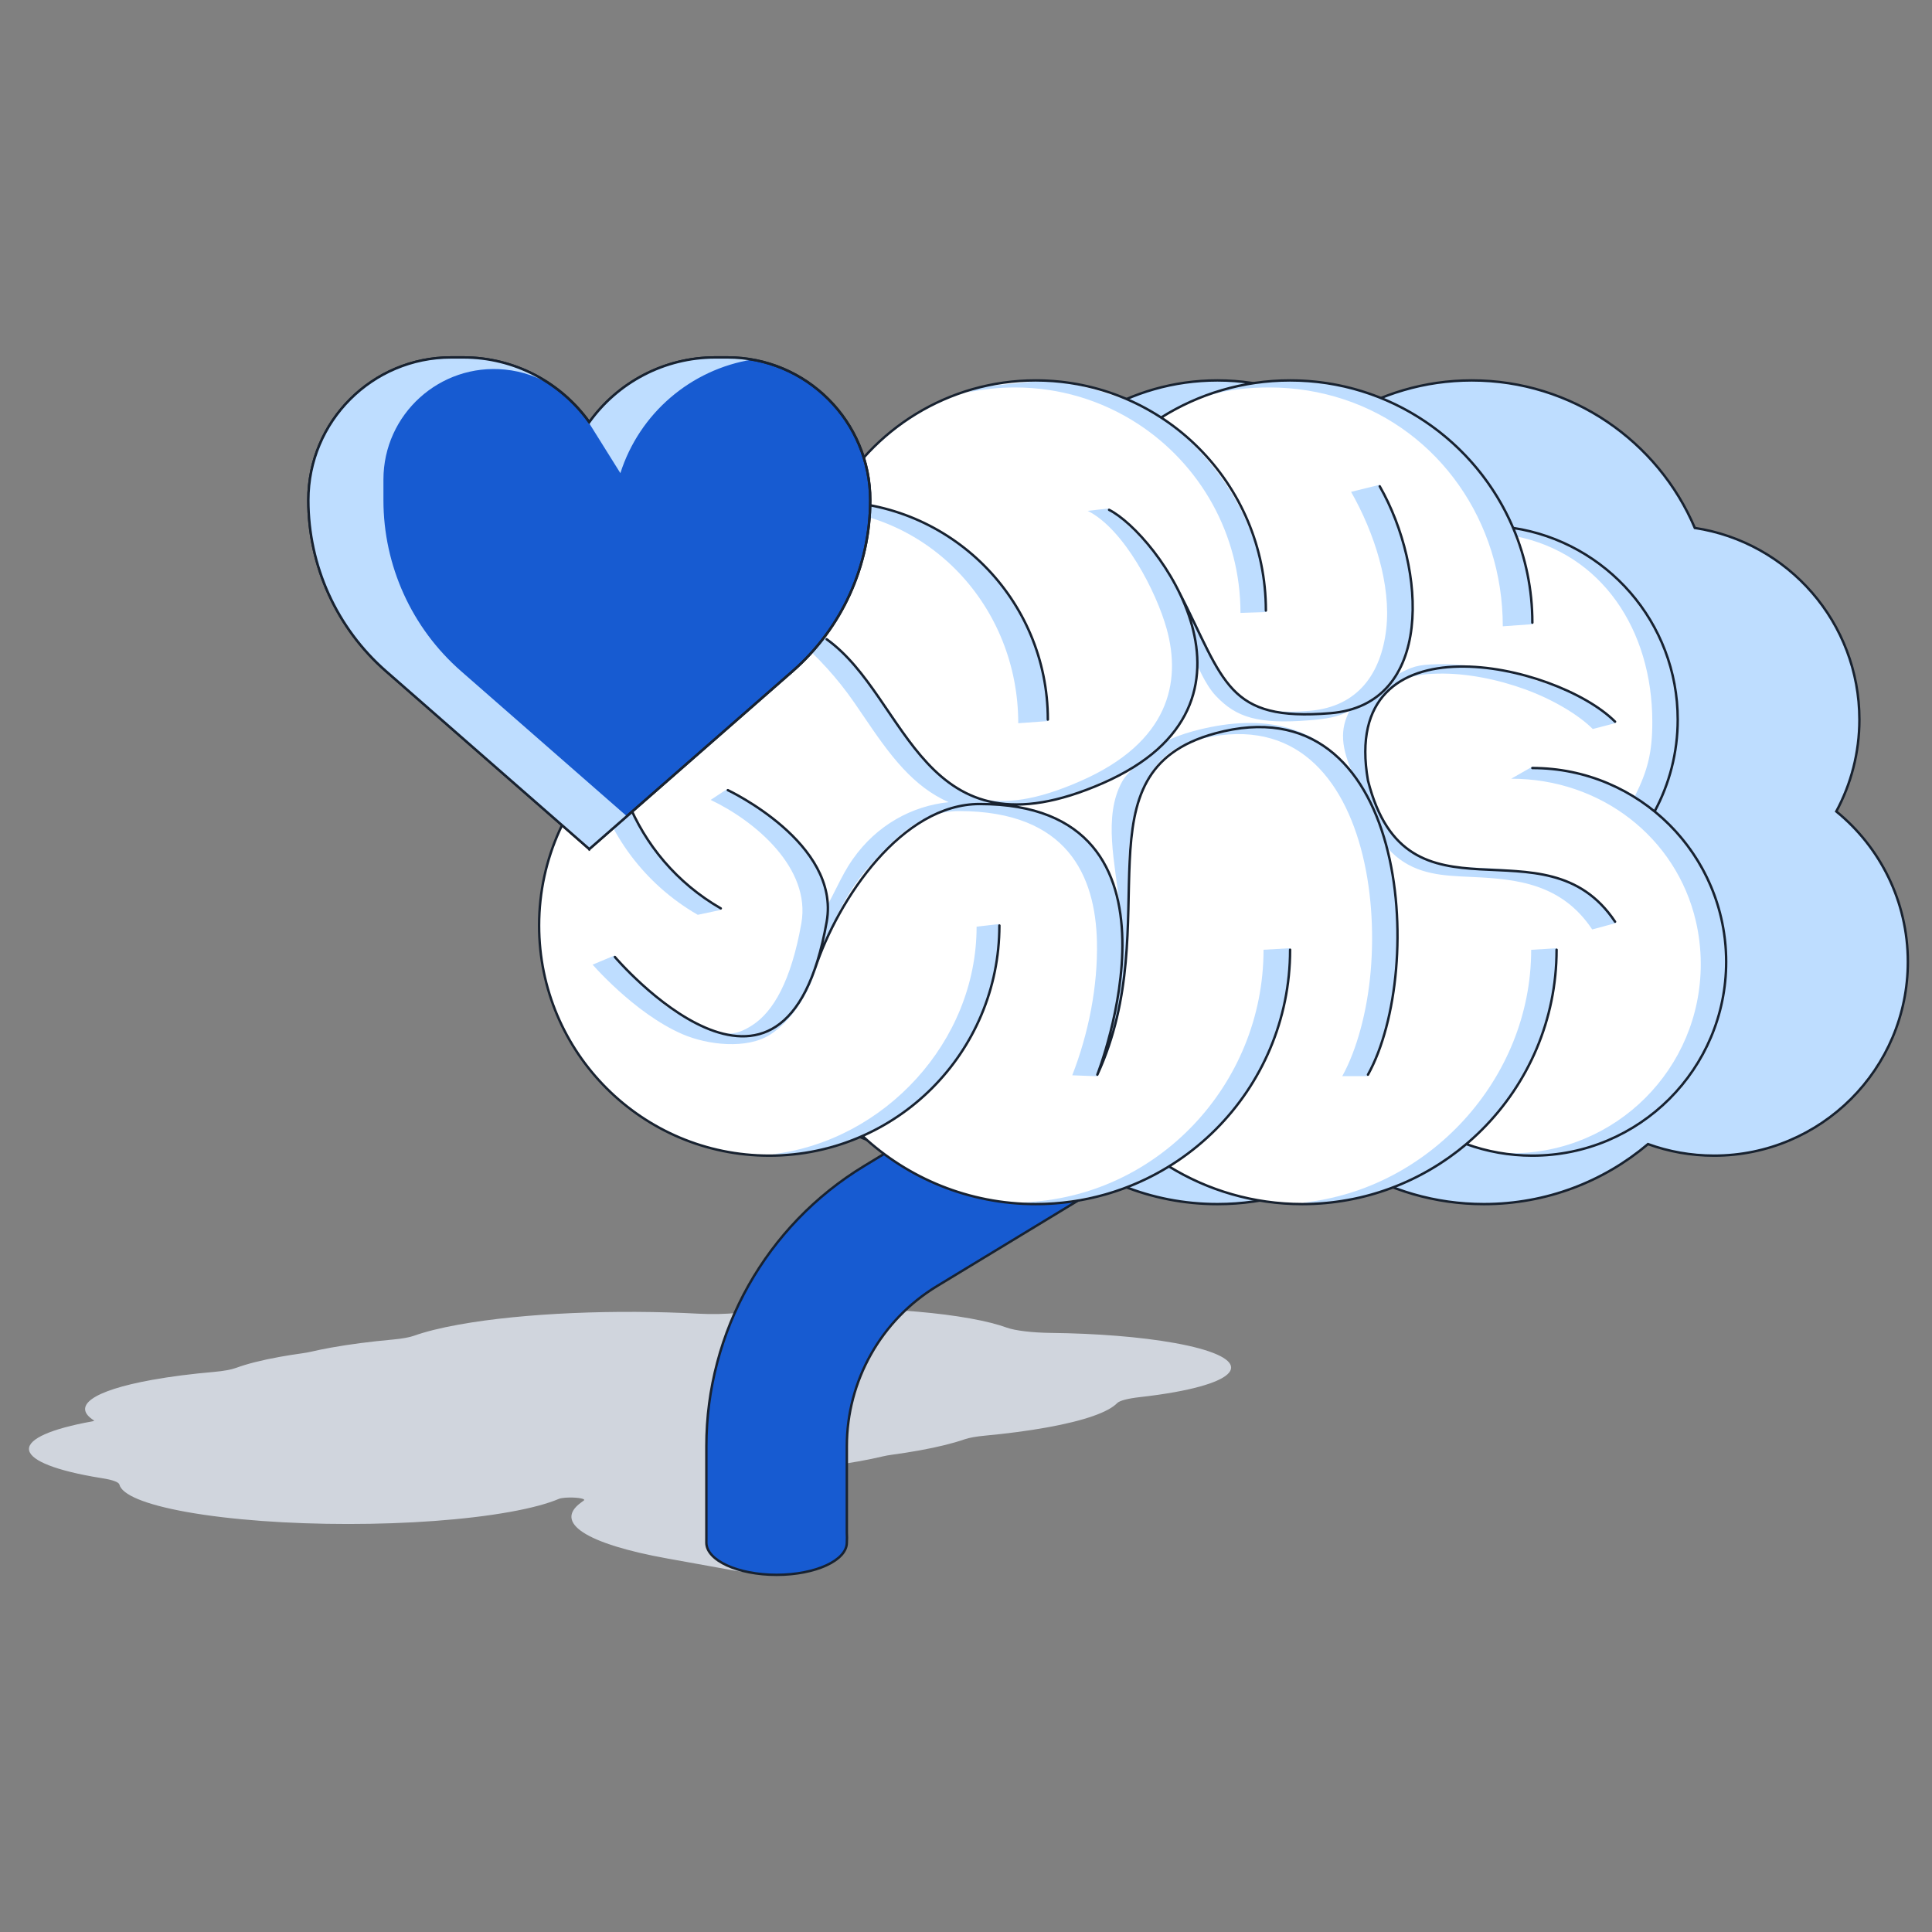
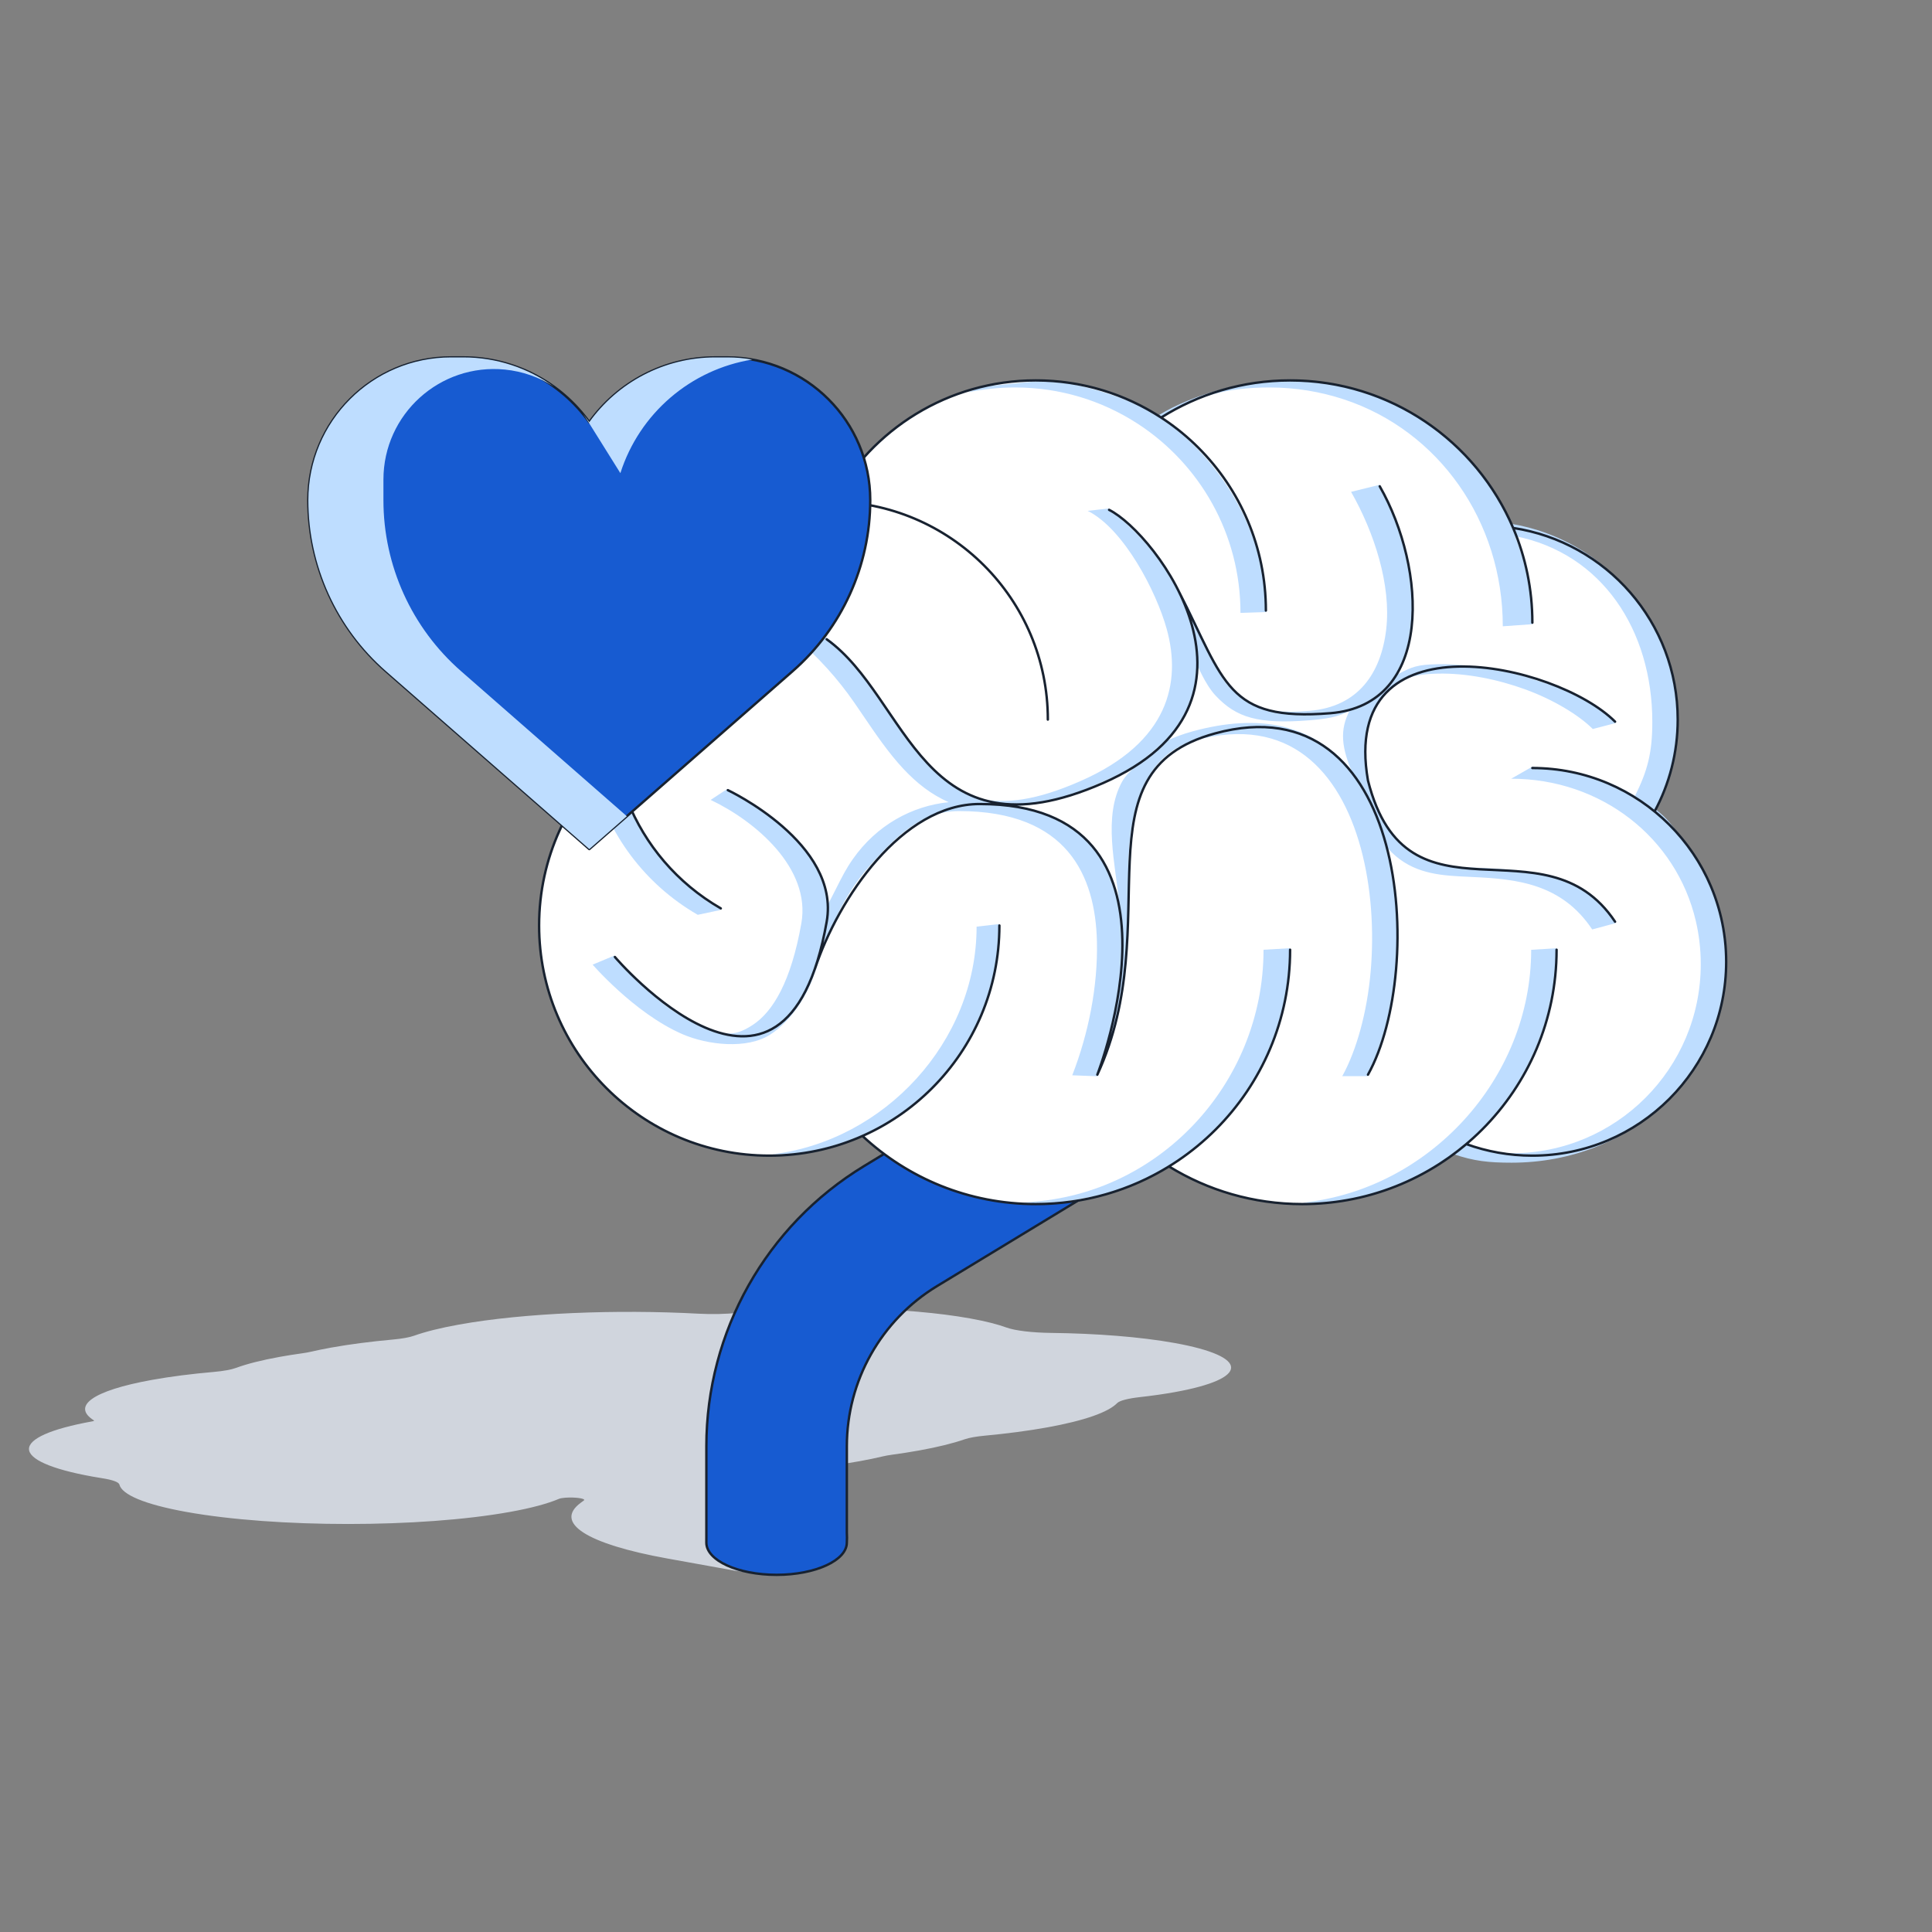
<svg xmlns="http://www.w3.org/2000/svg" width="400" height="400" viewBox="0 0 400 400" fill="none">
  <rect x="0" y="0" width="400" height="400" fill="#808080" stroke="none" />
  <path d="M48.857 283.214C47.881 283.575 46.257 283.868 44.253 284.044C39.647 284.448 35.329 284.995 31.502 285.685C18.898 287.956 14.876 291.188 19.435 294.073C19.545 294.142 19.437 294.217 19.153 294.268C1.616 297.428 1.616 302.552 19.153 305.712C19.845 305.837 20.555 305.957 21.28 306.072C23.346 306.399 24.6 306.867 24.721 307.362C25.224 309.42 29.837 311.452 38.559 313.024C57.07 316.36 87.084 316.36 105.596 313.024C110.04 312.223 113.417 311.303 115.728 310.32C115.981 310.213 116.457 310.127 117.054 310.081C117.31 310.062 117.583 310.05 117.861 310.047C117.878 310.046 117.895 310.046 117.913 310.046C119.786 310.024 121.326 310.331 120.88 310.659L120.252 311.121C114.615 315.272 121.413 319.652 138.183 322.674L151.489 325.072C151.75 325.12 152.018 325.167 152.289 325.216C154.895 325.686 161.611 325.237 167.29 324.214C172.968 323.19 175.459 321.98 172.853 321.51C172.375 321.413 171.896 321.327 171.417 321.252L158.748 318.969C149.165 317.242 145.281 314.739 148.502 312.367L156.585 306.415C156.833 306.232 157.281 306.061 157.865 305.905C158.986 305.606 160.001 305.298 160.912 304.983C161.835 304.663 163.284 304.402 165.057 304.236C169.69 303.801 174.037 303.234 177.925 302.533C179.698 302.214 181.317 301.877 182.783 301.526C183.325 301.397 183.966 301.281 184.686 301.183C186.633 300.919 188.502 300.627 190.274 300.308C194.163 299.607 197.312 298.824 199.723 297.989C200.646 297.67 202.095 297.408 203.868 297.242C208.501 296.808 212.848 296.24 216.736 295.54C224.651 294.113 229.504 292.345 231.295 290.498C231.796 289.982 233.557 289.532 236.025 289.255C238.575 288.969 240.984 288.627 243.198 288.228C258.787 285.419 258.787 280.865 243.198 278.055C236.067 276.77 226.91 276.073 217.579 275.964C213.69 275.918 210.143 275.491 208.413 274.862C206.534 274.179 204.017 273.538 200.859 272.969C187.829 270.621 168.032 270.236 152.78 271.813C150.337 272.066 147.406 272.135 144.707 271.989C127.683 271.066 108.462 271.817 95.011 274.241C91.152 274.936 88.057 275.717 85.726 276.55C84.777 276.889 83.246 277.165 81.364 277.336C76.743 277.756 72.408 278.314 68.549 279.009C67.03 279.283 65.63 279.57 64.348 279.868C63.839 279.986 63.248 280.092 62.589 280.184C60.983 280.407 59.437 280.651 57.964 280.916C54.138 281.606 51.102 282.384 48.857 283.214Z" fill="#D0D5DD" />
  <path fill-rule="evenodd" clip-rule="evenodd" d="M146.246 299.431L146.246 318.248H146.247C146.245 318.62 146.244 318.997 146.244 319.38C146.244 323.065 152.755 326.053 160.786 326.053C168.817 326.053 175.327 323.065 175.327 319.38C175.37 318.668 175.369 317.999 175.329 317.37V299.431C175.329 285.879 182.404 273.31 193.99 266.28L250.732 231.849L235.645 206.985L178.903 241.416C158.627 253.719 146.246 275.715 146.246 299.431Z" fill="#175BD1" />
  <path d="M146.246 318.248L145.996 318.248L145.996 318.498H146.246V318.248ZM146.246 299.431L146.496 299.431V299.431L146.246 299.431ZM146.247 318.248L146.497 318.25L146.499 317.998H146.247V318.248ZM175.327 319.38L175.078 319.365L175.077 319.372V319.38H175.327ZM175.329 317.37H175.079V317.378L175.079 317.386L175.329 317.37ZM193.99 266.28L194.119 266.493L194.119 266.493L193.99 266.28ZM250.732 231.849L250.862 232.062L251.076 231.933L250.946 231.719L250.732 231.849ZM235.645 206.985L235.859 206.855L235.729 206.641L235.516 206.771L235.645 206.985ZM178.903 241.416L179.032 241.63L179.032 241.63L178.903 241.416ZM146.496 318.248L146.496 299.431L145.996 299.431L145.996 318.248L146.496 318.248ZM146.247 317.998H146.246V318.498H146.247V317.998ZM146.494 319.38C146.494 318.998 146.495 318.621 146.497 318.25L145.997 318.247C145.995 318.619 145.994 318.997 145.994 319.38H146.494ZM160.786 325.803C156.798 325.803 153.199 325.061 150.608 323.871C147.994 322.672 146.494 321.066 146.494 319.38H145.994C145.994 321.38 147.75 323.11 150.399 324.326C153.07 325.551 156.743 326.303 160.786 326.303V325.803ZM175.077 319.38C175.077 321.066 173.577 322.672 170.964 323.871C168.372 325.061 164.774 325.803 160.786 325.803V326.303C164.829 326.303 168.501 325.551 171.172 324.326C173.822 323.11 175.577 321.38 175.577 319.38H175.077ZM175.079 317.386C175.119 318.004 175.119 318.663 175.078 319.365L175.577 319.395C175.62 318.674 175.619 317.995 175.578 317.354L175.079 317.386ZM175.079 299.431V317.37H175.579V299.431H175.079ZM193.86 266.066C182.199 273.141 175.079 285.791 175.079 299.431H175.579C175.579 285.966 182.608 273.478 194.119 266.493L193.86 266.066ZM250.603 231.635L193.86 266.066L194.119 266.493L250.862 232.062L250.603 231.635ZM235.432 207.115L250.519 231.978L250.946 231.719L235.859 206.855L235.432 207.115ZM179.032 241.63L235.775 207.199L235.516 206.771L178.773 241.202L179.032 241.63ZM146.496 299.431C146.496 275.802 158.831 253.887 179.032 241.63L178.773 241.202C158.423 253.551 145.996 275.627 145.996 299.431L146.496 299.431Z" fill="#182230" />
-   <path d="M252.052 78.761C261.63 78.761 270.548 81.587 278.017 86.45C285.749 81.579 294.904 78.761 304.717 78.761C325.46 78.761 343.262 91.352 350.896 109.309C370.185 112.227 384.968 128.878 384.968 148.981C384.968 155.862 383.236 162.339 380.184 167.999C389.225 175.357 395 186.573 395 199.138C395 221.299 377.035 239.264 354.874 239.264C350.072 239.264 345.467 238.42 341.199 236.873C332.028 244.623 320.172 249.295 307.225 249.295C297.11 249.295 287.661 246.443 279.639 241.501C271.616 246.443 262.167 249.295 252.052 249.295C238.194 249.295 225.586 243.942 216.182 235.191C210.282 237.809 203.75 239.264 196.879 239.264C170.563 239.264 149.23 217.93 149.23 191.614C149.23 177.62 155.263 165.034 164.87 156.317C164.48 153.929 164.277 151.479 164.277 148.981C164.277 124.05 184.488 103.839 209.419 103.839C209.638 103.839 209.856 103.841 210.075 103.844C218.119 88.91 233.9 78.761 252.052 78.761Z" fill="#BEDDFF" stroke="#182230" stroke-width="0.5" />
  <path d="M214.437 78.761C224.015 78.761 232.932 81.587 240.402 86.45C248.134 81.579 257.289 78.761 267.102 78.761C287.845 78.761 305.646 91.352 313.281 109.309C332.57 112.227 347.353 128.878 347.353 148.981C347.353 155.862 345.621 162.339 342.569 167.999C351.609 175.357 357.385 186.573 357.385 199.138C357.385 221.299 339.42 239.264 317.259 239.264C312.457 239.264 307.852 238.42 303.584 236.873C294.413 244.623 282.557 249.295 269.61 249.295C259.495 249.295 250.046 246.443 242.023 241.501C234 246.443 224.552 249.295 214.437 249.295C200.579 249.295 187.97 243.942 178.567 235.191C172.667 237.809 166.135 239.264 159.264 239.264C132.948 239.264 111.615 217.93 111.615 191.614C111.615 177.62 117.648 165.034 127.255 156.317C126.865 153.929 126.662 151.479 126.662 148.981C126.662 124.05 146.872 103.839 171.803 103.839C172.022 103.839 172.241 103.841 172.459 103.844C180.504 88.91 196.285 78.761 214.437 78.761Z" fill="white" />
  <path d="M127.159 156.562L122.881 161.048C125.877 172.589 133.319 182.969 144.46 189.402L149.302 188.376C136.499 180.984 129.394 167.887 127.159 156.562Z" fill="#BEDDFF" />
  <path d="M159.979 238.967H162.654L167.765 238.529C167.765 238.529 178.341 235.515 178.202 235.393C196.5 227.249 206.888 210.621 206.888 191.307L202.194 191.854C202.194 215.712 183.082 236.168 159.979 238.967Z" fill="#BEDDFF" />
  <path d="M211.758 248.919L217.154 249.378L230.321 247.014C232.129 246.224 238.387 243.509 238.387 243.509C252.511 236.072 266.44 221.567 267.086 196.318L261.602 196.635C261.602 224.593 239.49 247.99 211.758 248.919Z" fill="#BEDDFF" />
  <path d="M254.84 247.428L254.919 247.466L254.996 247.471C254.944 247.457 254.892 247.442 254.84 247.428Z" fill="#BEDDFF" />
  <path d="M269.664 248.989L274.73 249.119C284.458 247.587 293.853 244.765 300.901 238.934C305.124 240.399 308.255 240.722 312.974 240.722C337.723 240.722 357.211 222.321 357.211 199.622C357.211 192.09 355.37 184.751 351.833 178.681C350.938 177.145 348.064 173.353 346.984 171.952C345.202 169.64 344.913 169.337 342.687 167.453C345.582 161.825 347.357 156.227 347.357 149.465C347.357 129.06 332.38 111.671 312.885 108.457C304.452 89.196 284.354 77.58 263.257 78.788C257.421 79.23 247.503 81.296 239.733 86.06C233.96 82.405 223.973 79.458 216.715 78.671L216.603 78.737L203.35 80.056L200.429 81.234C203.565 80.569 206.818 80.22 210.152 80.22C212.498 80.22 214.803 80.393 217.056 80.727C221.479 81.382 225.699 82.658 229.626 84.464C230.699 84.957 231.75 85.49 232.777 86.06C233.734 86.591 234.671 87.156 235.585 87.751L235.598 87.759C248.378 96.086 256.827 110.504 256.827 126.894L262.123 126.721C262.123 110.191 252.857 95.189 240.252 86.403C247.553 82.109 253.732 80.22 262.817 80.22C268.219 80.22 273.418 81.091 278.281 82.7C297.868 89.182 311.136 107.905 311.136 129.666L317.262 129.232C317.262 122.814 315.908 116.785 313.733 111.132L313.683 111.002C331.661 114.545 342.094 130.448 342.094 149.465C342.094 155.766 341.134 159.553 338.491 164.824C331.605 160.6 326.612 159.976 317.251 158.728L312.882 161.224C331.44 161.224 347.074 173.383 351.107 190.713C351.419 192.054 351.662 193.422 351.833 194.813C352.026 196.389 352.125 197.994 352.125 199.622C352.125 221.245 334.597 238.773 312.974 238.773C310.1 238.773 306.552 237.801 303.789 236.932C314.686 227.114 322.243 212.152 322.243 196.329L317.015 196.646C317.015 223.415 295.737 246.349 269.664 248.989Z" fill="#BEDDFF" />
-   <path d="M174.962 103.809L164.353 104.433L157.978 106.331C161.05 105.655 164.243 105.298 167.518 105.298C167.733 105.298 167.947 105.3 168.16 105.303L168.189 105.303C192.273 105.661 210.818 125.567 210.818 149.736L216.965 149.293C216.965 125.279 198.628 105.961 174.962 103.809Z" fill="#BEDDFF" />
  <path fill-rule="evenodd" clip-rule="evenodd" d="M221.998 222.627L227.27 222.833C232.554 211.384 233.468 200.478 233.555 190.455C233.568 188.953 233.581 187.469 233.612 186.007C233.634 184.917 233.616 183.808 233.597 182.715C233.413 171.752 235.028 156.681 247.525 153.272C257.285 150.61 264.706 152.269 270.226 156.458C275.789 160.679 279.553 167.57 281.74 175.597C283.924 183.612 284.507 192.665 283.787 201.075C283.065 209.496 280.858 217.484 277.901 222.806H283.219C283.219 222.806 288.313 211.018 289.049 202.429C289.829 193.329 289.049 184.738 287.301 175.597C291.604 180.467 297.03 181.145 302.018 181.431C303.009 181.489 304.001 181.534 304.99 181.579C314.101 181.996 323.349 182.98 329.649 192.431L334.463 191.134C327.821 180.095 314.125 180.024 305.08 179.628C304.084 179.585 303.099 179.541 302.13 179.486C297.166 179.2 294.785 177.981 290.978 175.597C288.404 173.286 285.246 169.823 283.264 162.023C281.804 153.618 282.99 147.589 286.264 144.18C289.575 140.732 291.835 139.592 297.715 139.466C303.579 139.339 310.037 140.638 315.787 142.729C321.551 144.824 326.863 148.025 329.77 150.932L334.461 149.713C331.278 146.529 325.867 143.022 318.183 140.886C312.258 138.732 303.829 137.385 297.673 137.517C293.39 137.609 292.36 138.001 288.984 139.836C290.621 136.985 291.698 133.257 292.111 129.696C293.229 120.062 290.547 109.056 285.59 100.381L279.725 101.834C284.513 110.212 288.062 121.13 287.001 130.283C286.472 134.85 285.003 138.863 282.443 141.827C279.9 144.77 276.216 146.754 271.082 147.173C260.46 148.04 257.807 145.657 254.182 141.827C252.873 140.444 251.806 138.088 250.702 135.649C250.236 134.619 249.762 133.574 249.261 132.582C248.937 131.94 248.551 131.113 248.101 130.153C246.492 126.716 244.081 121.563 240.877 117.025C236.119 110.285 229.52 105.278 229.52 105.278L225.195 105.766C232.752 109.545 239.439 122.58 241.555 130.227C243.099 135.806 243.18 141.656 240.654 147.089C238.131 152.517 232.941 157.668 223.672 161.727C214.356 165.807 208.327 166.42 202.785 165.401C198.416 164.099 194.51 160.96 191.091 157.283L190.514 156.663C175.788 134.1 171.144 132.049 171.144 132.049H164.766C169.454 136.153 173.322 140.333 176.9 145.51C177.501 146.379 178.101 147.263 178.704 148.15C181.291 151.961 183.94 155.862 187.013 159.155C189.698 162.032 192.744 164.489 196.425 166.082C188.843 166.85 181.519 170.807 176.564 177.876C175.195 179.829 174.34 181.522 173.191 183.801C172.658 184.857 172.061 186.039 171.32 187.432C170.249 180.343 168.878 177.322 163.569 172.694C162.768 171.996 161.899 171.196 160.984 170.355C157.923 167.541 153.67 164.954 150.453 163.43L147.138 165.613C156.416 170.014 167.918 179.781 165.914 191.141C163.779 203.236 160.033 209.448 155.859 212.194C151.737 214.905 149.551 214.264 144.749 212.194C137.325 208.993 134.397 205.051 130.028 201.165C129.191 200.13 128.101 198.928 127.165 197.854L122.693 199.722C122.959 200.02 123.348 200.448 123.845 200.974C124.839 202.025 126.268 203.47 128.009 205.051C131.479 208.2 136.248 211.937 141.337 214.131C146.424 216.325 154.668 217.359 159.574 214.131C162.928 211.925 166.541 207.649 168.722 201.361C171.122 194.161 174.024 186.117 179.837 179.527C185.664 172.921 190.918 167.923 198.544 167.923C209.91 167.923 216.913 171.354 221.135 176.334C225.385 181.347 226.959 188.093 227.109 194.986C227.31 204.243 225.364 213.981 221.998 222.627ZM279.412 147.173C277.112 148.465 274.442 148.854 271.241 149.116C260.405 150 255.955 148.538 251.721 144.065C249.41 141.623 247.741 137.287 247.741 137.287C247.741 137.287 248.382 142.415 244.962 148.392C244.093 150.261 242.696 152.031 240.893 153.71L235.281 158.387C232.161 160.323 228.282 161.836 224.454 163.512C219.402 165.725 214.203 166.357 210.226 166.952C215.287 167.226 221.68 170.29 224.454 173.561C228.21 177.353 230.835 182.27 231.7 186.973C230.982 179.007 228.302 169.063 232.332 161.808C233.072 160.477 234.232 159.524 235.281 158.387C235.281 158.387 239.24 155.249 240.893 153.71C242.67 152.799 244.698 152.023 247.012 151.392C260.143 147.81 272.744 149.321 280.458 161.019C277.49 154.681 277.437 150.965 279.412 147.173Z" fill="#BEDDFF" />
  <path d="M206.913 191.614C206.913 217.93 185.58 239.263 159.264 239.263M159.264 239.263C166.135 239.263 172.667 237.809 178.567 235.191C187.97 243.942 200.577 249.294 214.436 249.294M159.264 239.263C132.948 239.263 111.615 217.93 111.615 191.614C111.615 177.62 117.648 165.034 127.255 156.317M267.101 196.629C267.101 225.715 243.522 249.294 214.436 249.294M214.436 249.294C224.55 249.294 234 246.443 242.023 241.501C250.046 246.443 259.495 249.294 269.609 249.294M322.274 196.629C322.274 225.715 298.696 249.294 269.609 249.294M269.609 249.294C282.557 249.294 294.413 244.623 303.584 236.873C307.852 238.42 312.457 239.264 317.259 239.264C339.42 239.264 357.385 221.299 357.385 199.138M214.437 78.761C240.753 78.761 262.087 100.094 262.087 126.41M214.437 78.761C224.015 78.761 232.932 81.587 240.402 86.45C248.134 81.579 257.288 78.761 267.102 78.761M214.437 78.761C196.286 78.761 180.504 88.91 172.459 103.844C172.241 103.841 172.023 103.839 171.804 103.839M267.102 78.761C294.803 78.761 317.259 101.217 317.259 128.918M267.102 78.761C287.844 78.761 305.646 91.352 313.281 109.309C332.57 112.227 347.353 128.878 347.353 148.981C347.353 155.862 345.621 162.339 342.569 167.999C351.609 175.357 357.385 186.573 357.385 199.138M317.259 159.013C339.42 159.013 357.385 176.978 357.385 199.138M171.804 103.839C151.075 103.839 133.61 117.81 128.311 136.849C122.891 156.228 131.002 177.549 149.232 188.074M171.804 103.839C196.734 103.839 216.945 124.049 216.945 148.98M127.307 198.135C127.307 198.135 162.56 239.55 171.159 190.826C174.031 174.547 150.69 163.592 150.69 163.592M171.158 132.358C188.212 144.54 190.648 178.645 228.348 162.135C266.048 145.625 239.372 110.431 229.627 105.558M244.117 122.561C253.631 141.192 253.989 149.411 275.447 147.66C296.904 145.909 295.405 117.738 285.66 100.685M168.722 200.571C173.594 185.954 186.767 166.465 202.829 166.464C249.117 166.463 227.191 222.497 227.191 222.497C241.808 190.826 222.318 159.822 251.553 151.848C291.577 140.93 295.404 200.571 283.223 222.5M334.384 149.413C322.203 137.23 277.206 127.12 283.223 161.593C291.32 193.556 319.766 168.902 334.383 190.828" stroke="#182230" stroke-width="0.5" stroke-linecap="round" stroke-linejoin="round" />
  <path fill-rule="evenodd" clip-rule="evenodd" d="M93.395 74C77.074 74 63.843 87.231 63.843 103.552C63.843 117.115 69.698 130.018 79.906 138.95L122.008 175.789L122.008 175.791L122.009 175.79L122.009 175.791L122.01 175.789L164.112 138.95C174.319 130.018 180.174 117.115 180.174 103.552C180.174 87.231 166.943 74 150.622 74H148.096C137.498 74 127.894 79.19 122.009 87.406C116.124 79.19 106.519 74 95.921 74H93.395Z" fill="#175BD1" />
  <path d="M79.906 138.95L79.741 139.138L79.741 139.138L79.906 138.95ZM122.008 175.789L122.24 175.697C122.225 175.66 122.202 175.627 122.172 175.601L122.008 175.789ZM122.008 175.791L121.776 175.883C121.806 175.959 121.871 176.015 121.95 176.034C122.029 176.053 122.112 176.032 122.173 175.978L122.008 175.791ZM122.009 175.79L122.174 175.602C122.08 175.519 121.938 175.519 121.844 175.602L122.009 175.79ZM122.009 175.791L121.844 175.978C121.905 176.032 121.988 176.053 122.068 176.034C122.147 176.015 122.211 175.959 122.242 175.883L122.009 175.791ZM122.01 175.789L121.845 175.601C121.815 175.627 121.792 175.66 121.778 175.697L122.01 175.789ZM164.112 138.95L164.277 139.138L164.277 139.138L164.112 138.95ZM122.009 87.406L121.806 87.552C121.852 87.617 121.928 87.656 122.009 87.656C122.089 87.656 122.165 87.617 122.212 87.552L122.009 87.406ZM64.093 103.552C64.093 87.369 77.212 74.25 93.395 74.25V73.75C76.936 73.75 63.593 87.093 63.593 103.552H64.093ZM80.07 138.762C69.917 129.878 64.093 117.043 64.093 103.552H63.593C63.593 117.187 69.479 130.159 79.741 139.138L80.07 138.762ZM122.172 175.601L80.07 138.762L79.741 139.138L121.843 175.977L122.172 175.601ZM121.776 175.882L121.776 175.883L122.241 175.698L122.24 175.697L121.776 175.882ZM122.173 175.978L122.174 175.978L121.844 175.602L121.843 175.603L122.173 175.978ZM122.174 175.603L122.174 175.602L121.844 175.978L121.844 175.978L122.174 175.603ZM121.778 175.697L121.777 175.698L122.242 175.883L122.242 175.882L121.778 175.697ZM122.174 175.977L164.277 139.138L163.947 138.762L121.845 175.601L122.174 175.977ZM164.277 139.138C174.538 130.159 180.424 117.187 180.424 103.552H179.924C179.924 117.043 174.1 129.878 163.947 138.762L164.277 139.138ZM180.424 103.552C180.424 87.093 167.081 73.75 150.622 73.75V74.25C166.805 74.25 179.924 87.369 179.924 103.552H180.424ZM150.622 73.75H148.096V74.25H150.622V73.75ZM148.096 73.75C137.416 73.75 127.736 78.981 121.806 87.261L122.212 87.552C128.051 79.399 137.581 74.25 148.096 74.25V73.75ZM95.921 74.25C106.436 74.25 115.966 79.399 121.806 87.552L122.212 87.261C116.281 78.981 106.602 73.75 95.921 73.75V74.25ZM93.395 74.25H95.921V73.75H93.395V74.25Z" fill="#182230" />
  <path fill-rule="evenodd" clip-rule="evenodd" d="M63.843 103.552C63.843 87.231 77.074 74 93.395 74H95.921C102.833 74 109.323 76.208 114.634 80.023C111.636 78.102 108.193 76.881 104.558 76.517C91.08 75.169 79.385 85.753 79.385 99.298V103.552C79.385 117.115 85.24 130.018 95.447 138.95L129.78 168.991L122.01 175.789L122.009 175.791L122.009 175.79L122.008 175.791L122.008 175.789L79.906 138.95C69.698 130.018 63.843 117.115 63.843 103.552ZM155.743 74.442C154.08 74.151 152.369 74 150.622 74H148.096C137.498 74 127.894 79.19 122.009 87.406C121.592 86.824 121.157 86.258 120.703 85.707C121.051 86.178 121.381 86.664 121.694 87.164L128.442 97.961C132.403 85.549 143.03 76.498 155.743 74.442Z" fill="#BEDDFF" />
-   <path d="M79.906 138.95L79.741 139.138L79.741 139.138L79.906 138.95ZM122.008 175.789L122.24 175.697L122.218 175.641L122.172 175.601L122.008 175.789ZM122.008 175.791L121.776 175.883L121.907 176.212L122.173 175.978L122.008 175.791ZM122.009 175.79L122.174 175.602L122.009 175.457L121.844 175.602L122.009 175.79ZM122.009 175.791L121.844 175.978L122.11 176.212L122.242 175.883L122.009 175.791ZM122.01 175.789L121.845 175.601L121.8 175.641L121.778 175.697L122.01 175.789ZM164.112 138.95L164.277 139.138L164.277 139.138L164.112 138.95ZM122.009 87.406L121.806 87.552L122.009 87.836L122.212 87.552L122.009 87.406ZM64.093 103.552C64.093 87.369 77.212 74.25 93.395 74.25V73.75C76.936 73.75 63.593 87.093 63.593 103.552H64.093ZM80.07 138.762C69.917 129.878 64.093 117.043 64.093 103.552H63.593C63.593 117.187 69.479 130.159 79.741 139.138L80.07 138.762ZM122.172 175.601L80.07 138.762L79.741 139.138L121.843 175.977L122.172 175.601ZM121.776 175.882L121.776 175.883L122.241 175.698L122.24 175.697L121.776 175.882ZM122.173 175.978L122.174 175.978L121.844 175.602L121.843 175.603L122.173 175.978ZM122.174 175.603L122.174 175.602L121.844 175.978L121.844 175.978L122.174 175.603ZM121.778 175.697L121.777 175.698L122.242 175.883L122.242 175.882L121.778 175.697ZM122.174 175.977L164.277 139.138L163.947 138.762L121.845 175.601L122.174 175.977ZM164.277 139.138C174.538 130.159 180.424 117.187 180.424 103.552H179.924C179.924 117.043 174.1 129.878 163.947 138.762L164.277 139.138ZM180.424 103.552C180.424 87.093 167.081 73.75 150.622 73.75V74.25C166.805 74.25 179.924 87.369 179.924 103.552H180.424ZM150.622 73.75H148.096V74.25H150.622V73.75ZM148.096 73.75C137.416 73.75 127.736 78.981 121.806 87.261L122.212 87.552C128.051 79.399 137.581 74.25 148.096 74.25V73.75ZM95.921 74.25C106.436 74.25 115.966 79.399 121.806 87.552L122.212 87.261C116.281 78.981 106.602 73.75 95.921 73.75V74.25ZM93.395 74.25H95.921V73.75H93.395V74.25Z" fill="#182230" />
</svg>